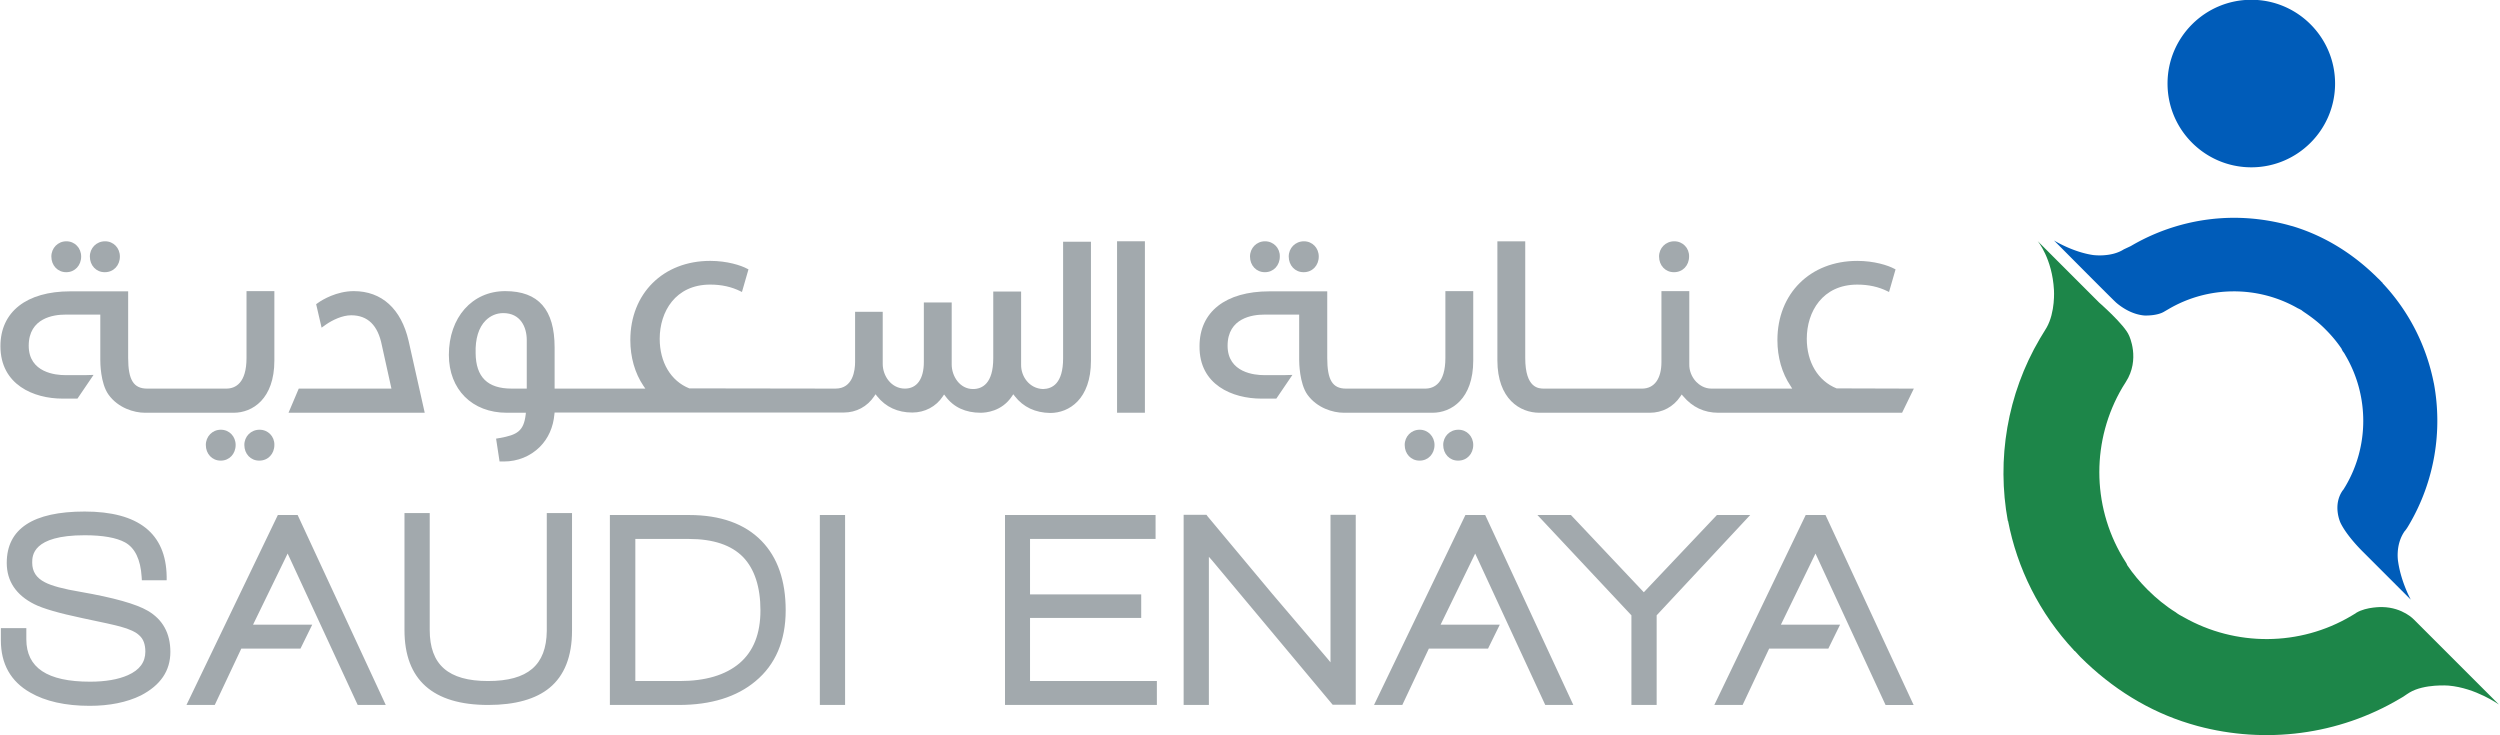
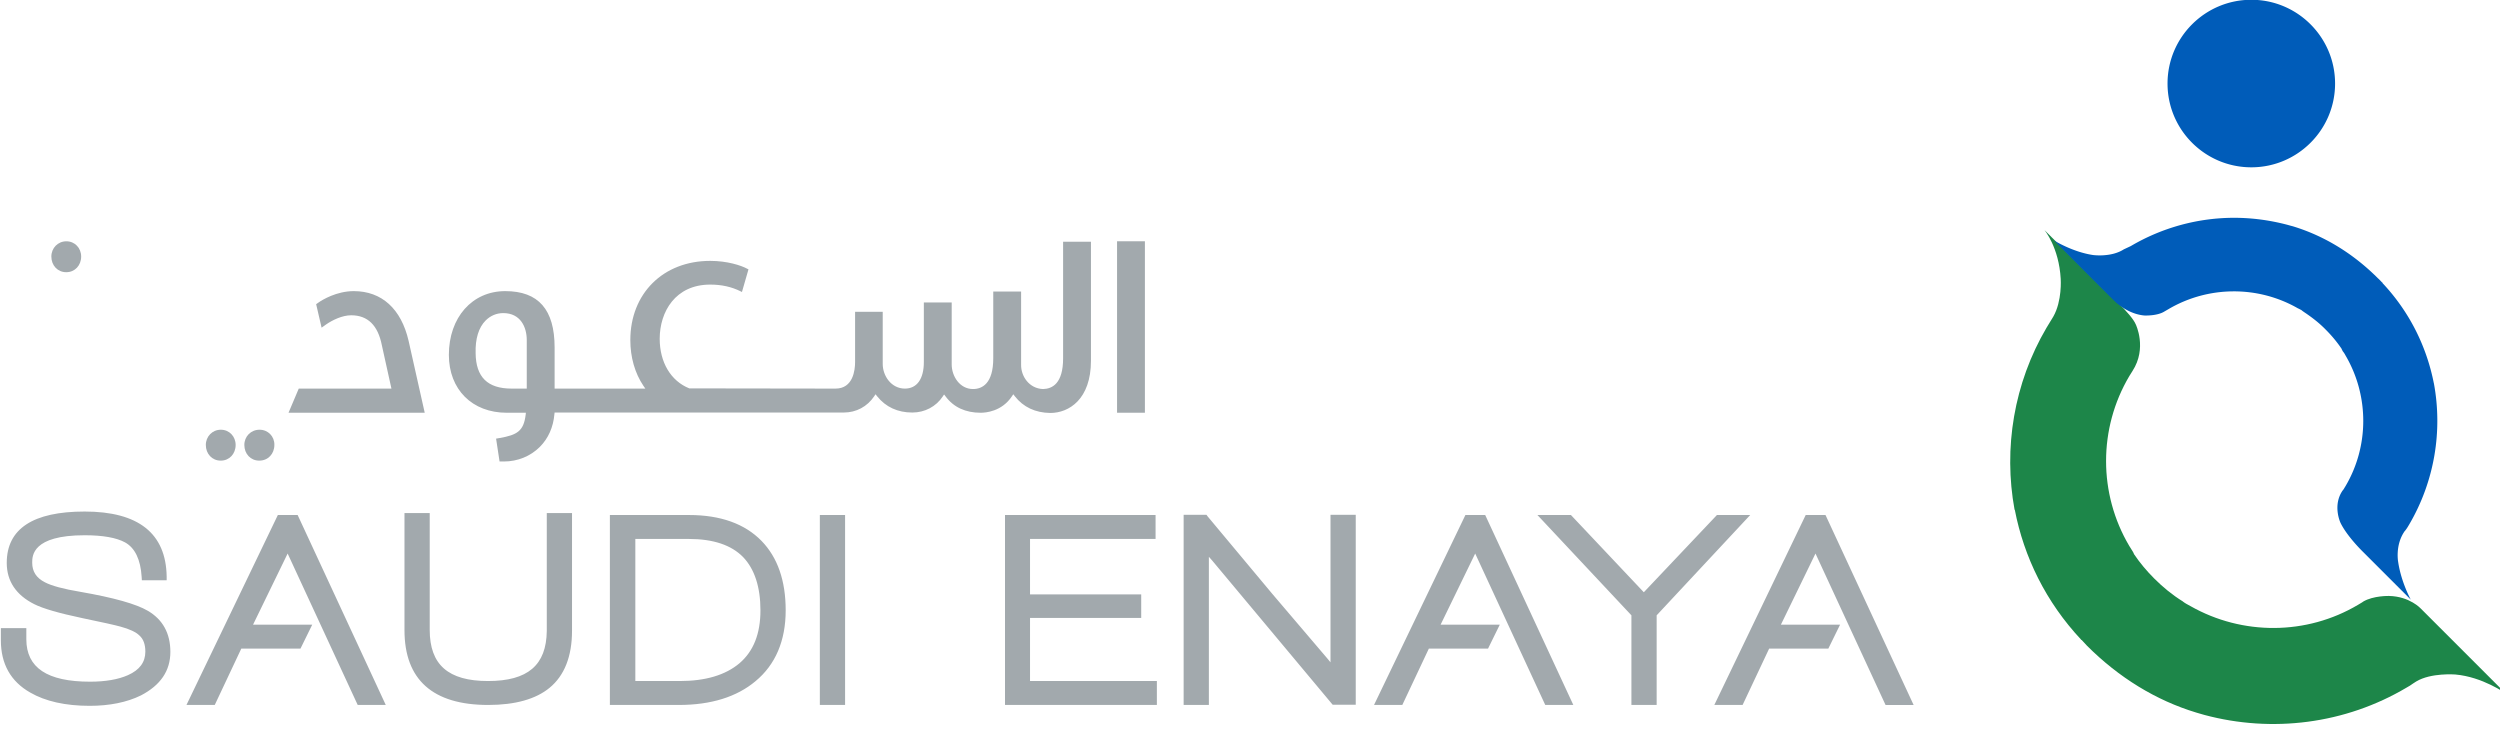
<svg xmlns="http://www.w3.org/2000/svg" xmlns:xlink="http://www.w3.org/1999/xlink" viewBox="0 0 1149 338">
  <g fill="#a2a9ad">
    <path d="M78.3 299.6c0-8.5-3.5-14.9-10.4-18.9-5.3-3.1-15.5-6-31-8.7-7.8-1.3-13.3-2.8-16.3-4.4-3.9-2-5.8-4.9-5.8-9 0-3.1 0-12.6 24.1-12.6 8.3 0 14.6 1.1 18.6 3.3 4.5 2.5 7.1 7.8 7.6 15.8l.1 1.6h11.4V265c-.3-19.9-13-29.9-37.7-29.9-23.7 0-35.8 7.9-35.8 23.6 0 8.4 4.3 14.8 12.7 19 4 2 11.2 4.1 22.1 6.4 9.2 1.9 15 3.2 17.5 3.9 4.1 1.1 7.1 2.5 8.7 4.1 1.8 1.6 2.7 4.1 2.7 7.4 0 4.8-2.6 8.4-8 10.8-4.5 2-10.4 3-17.4 3-19.7 0-29.3-6.4-29.3-19.5v-5.1H.4v5.6c0 10.8 4.5 18.9 13.5 24 6.9 4 16.1 6.1 27.3 6.1 9.1 0 17.1-1.6 23.6-4.8 9-4.7 13.5-11.3 13.5-20m49.4-62.9l-42 87.3h13l12.2-25.9h27.2l5.4-11h-27.2l15.9-32.7 32.2 69.6h12.9l-40.5-87.3zm545.8 0l-42 87.3h13l12.2-25.9h27.2l5.4-11h-27.2l15.9-32.7 32.2 69.6h12.9l-40.5-87.3zM224.3 313c-18.3 0-26.8-7.5-26.8-23.5v-53.7h-11.6v53.8c0 22.8 13 34.4 38.5 34.4 12.4 0 21.9-2.7 28.2-7.9 6.8-5.6 10.3-14.4 10.3-26.2v-54.1h-11.6V290c-.2 15.7-8.7 23-27 23m136.8-32.5c0-13.6-3.7-24.3-11.1-31.9-7.7-7.9-18.9-11.9-33.3-11.9h-36.4V324H312c14.8 0 26.6-3.7 35.2-10.9 9.2-7.6 13.9-18.6 13.9-32.6m-21.2 24.3c-6.5 5.5-15.7 8.2-27.5 8.2H292v-65.3h24.6c11.2 0 19.5 2.8 24.9 8.3 5.3 5.5 8 13.8 8 24.5 0 10.8-3.2 18.8-9.6 24.3m36.9-68.1h11.6V324h-11.6zm96.6 47.3h51.1v-10.8h-51.1v-25.5h57.7v-11h-69.2V324h69.8v-11h-58.3zm111.4-11L555 237.3l-.5-.7H544V324h11.6v-68.1l1.5 1.7 55.4 66.3h10.6v-87.3h-11.6v67.8l-1.4-1.7-25.3-29.7m204.3-36.3l-33.6 35.5-33.5-35.5h-15.4l43.2 46.1V324h11.6v-41.2l43-46.1zm40.8 0l-42 87.3h13l12.2-25.9h27.2l5.4-11h-27.2l15.9-32.7 32.2 69.6h12.9L839 236.7zm-710.6-39.2c-4 0-7 3.1-7 7 0 4.1 2.9 7.2 6.8 7.2h.1c4 0 6.9-3.1 6.9-7.2.1-3.9-2.9-7-6.8-7m-17.8 0c-3.9 0-6.9 3.1-6.9 7 0 4.1 2.9 7.2 6.8 7.2h.1c3.9 0 6.8-3.1 6.8-7.2 0-3.9-2.9-7-6.8-7" />
    <use xlink:href="#B" />
-     <path d="M652.5 197.5c-3.9 0-6.9 3.1-6.9 7 0 4.1 2.9 7.2 6.8 7.2h.1c3.9 0 6.8-3.1 6.8-7.2 0-3.9-3-7-6.8-7" />
    <use xlink:href="#B" x="-71" y="-86.6" />
-     <path d="M581.4 110.9c-3.9 0-6.9 3.1-6.9 7 0 4.1 2.9 7.2 6.8 7.2h.1c3.9 0 6.8-3.1 6.8-7.2.1-3.9-2.9-7-6.8-7m188.1 0c-4 0-7 3.1-7 7 0 4.1 2.9 7.2 6.8 7.2h.1c4 0 6.9-3.1 6.9-7.2.1-3.9-2.9-7-6.8-7" />
    <use xlink:href="#B" x="-622" y="-86.6" />
    <path d="M30.5 110.9c-3.9 0-6.9 3.1-6.9 7 0 4.1 2.9 7.2 6.8 7.2h.1c3.9 0 6.8-3.1 6.8-7.2 0-3.9-2.9-7-6.8-7m164.7 78.8l-7.4-33c-3.4-14.8-12.4-22.9-25.2-22.9-7.9 0-14.5 4-16.3 5.3l-1 .7 2.5 10.8 2.1-1.5c2.9-2 7.4-4.2 11.5-4.2 7.6 0 12.3 4.6 14.1 13.8l4.4 19.9h-42.6l-4.7 11.1h62.6zm255.5 0c2.2 0 9.7-.5 14.4-7.6l.6-.9.7.9c3.9 5 9.4 7.6 16.3 7.7 8.6 0 18.7-6.3 18.7-24v-54.7h-12.8v53.6c0 11.6-5 14-9.2 14.1-6.4-.2-10.2-5.9-10.1-11.2V134h-12.8v30.7c0 11.6-5.1 14.1-9.3 14.1-6.1 0-9.8-5.9-9.8-11.3V139h-12.8v27.4c0 7.8-3.2 12.2-8.7 12.2-6.3 0-10.2-5.9-10.2-11.3v-24H393v23.1c0 3.7-.9 12.2-9 12.2l-67.2-.1c-8.5-3.4-13.6-12-13.6-22.8 0-12.4 7.2-24.9 23.2-24.9 5.2 0 9.8 1 14 3.1l.6.3 3-10.4-.4-.2c-3.1-1.7-9.5-3.7-17.2-3.7-21.6 0-36.7 15-36.7 36.4 0 7.9 2.1 15.2 6 21l.9 1.3h-41.7v-18.9c0-17.4-7.4-25.9-22.7-25.9-15.2 0-25.9 12.1-25.9 29.3 0 15.9 10.7 26.6 26.6 26.6h8.8l-.1.9c-.9 7.5-3.9 9.3-11.9 10.7l-1.7.3 1.6 10.5h2c6.3 0 12.2-2.4 16.5-6.7 3.9-3.9 6.2-9.1 6.7-15l.1-.8h132.9c5.7 0 10.8-2.7 14-7.5l.6-.9.7.9c4 5 9.5 7.5 16.2 7.5 5.7 0 10.9-2.7 14-7.4l.6-.9.7.9c3.7 5 9.2 7.5 16.1 7.5M242 178.6h-6.9c-11 0-16.4-5.3-16.5-16.3-.2-6.6 1.4-11.8 4.6-15 2.2-2.2 5-3.4 8.1-3.4 7.9 0 10.8 6.4 10.8 12.4v22.3zm271.4-67.7h12.8v78.8h-12.8z" />
-     <path d="M579.7 183.2h1 .5 4.5.9l7.4-10.9-3.4.1h-3.4-6.4c-3.9 0-16.6-1-16.6-13.5 0-12.9 11.7-14.3 16.7-14.3h16.2v20.8c0 1.1.1 10.8 3.8 16 4.4 6.1 11.7 8.3 16.7 8.3h40.8c8.6 0 18.7-6.3 18.7-24v-31.9h-12.8v30.7c0 11.6-5.1 14.1-9.3 14.1h-36.4c-6.2 0-8.6-4-8.6-14.1v-30.6h-26.6c-20.1 0-32.1 9.4-32.1 25.2-.2 17.8 15.2 24.1 28.4 24.1m127.8 6.5h50.7c5.8 0 10.9-2.7 14.1-7.5l.6-.9.7.8c4.2 5 9.6 7.6 16.2 7.6h84.4l5.4-11.1-35.5-.1c-8.5-3.4-13.7-12-13.7-22.8 0-12.4 7.2-24.9 23.2-24.9 5.2 0 9.8 1 14 3.1l.6.3 3-10.4-.4-.2c-3.1-1.7-9.5-3.7-17.2-3.7-21.6 0-36.7 15-36.7 36.4 0 7.9 2.1 15.2 6 21l.8 1.3h-37.1c-3.3 0-5.6-1.7-7-3.1-2.1-2.2-3.3-5.2-3.2-8.2v-33.5h-12.8v32.6c0 7.7-3.3 12.2-8.9 12.2h-45c-2.4 0-8.7 0-8.7-14.1v-53.6h-12.8v54.7c0 17.8 10.4 24.1 19.3 24.1m-678.8-6.5h1 .5 4.5.9l7.4-10.9-3.4.1h-3.4-6.4c-3.9 0-16.6-1-16.6-13.5 0-12.9 11.7-14.3 16.7-14.3h16.2v20.8c0 1.1 0 10.7 3.8 16 4.4 6.1 11.7 8.3 16.7 8.3h40.8c8.6 0 18.7-6.3 18.7-24v-31.9h-12.8v30.7c0 11.6-5.1 14.1-9.3 14.1H67.6c-6.2 0-8.7-4-8.7-14.1v-30.6H32.3c-20.1 0-32.1 9.4-32.1 25.2 0 17.8 15.4 24.1 28.5 24.1" />
  </g>
-   <path d="M940.6 150.6l-3.1 5.1c-15 25.5-19.9 55.4-14.7 83.7h.1c4.2 21.7 14.3 42.4 30.5 59.7v.1h.2c.8.9 1.7 1.8 2.5 2.7 14.6 14.6 31.7 25.1 50.2 30.7.8.2 1.6.5 2.4.7.4.1.9.3 1.4.4 31 8.3 64.6 4.2 92.9-12.6 1.3-.7 1.7-1 3-1.9l1.4-.9c6.8-4.1 18-3.2 18-3.2 12.5 1.1 23.1 8.7 23.1 8.7l-39-39s-5.1-5.6-14.6-5.8c0 0-7.2-.2-11.9 2.6l-.4.3c-.8.5-1.1.7-2 1.2-23.6 14-53.1 14.1-76.9.6-.7-.4-1.3-.7-2-1.1-.5-.3-1-.6-1.5-1h0l-.1-.1c-4.7-2.9-9.1-6.5-13.1-10.5-3.5-3.5-6.6-7.2-9.3-11.2-.2-.5-.4-1-.7-1.4l-1.5-2.4c-14.2-24-14.2-54 0-78l1.5-2.4h0c6.8-10.5 1.5-21.4 1.5-21.4-2-4.9-13.8-15.2-13.8-15.2l-28.2-28.2s6.7 7.9 7.5 22.5c0 .1.7 10.1-3.4 17.3" fill="#1d8649" />
+   <path d="M940.6 150.6c-15 25.5-19.9 55.4-14.7 83.7h.1c4.2 21.7 14.3 42.4 30.5 59.7v.1h.2c.8.9 1.7 1.8 2.5 2.7 14.6 14.6 31.7 25.1 50.2 30.7.8.2 1.6.5 2.4.7.4.1.9.3 1.4.4 31 8.3 64.6 4.2 92.9-12.6 1.3-.7 1.7-1 3-1.9l1.4-.9c6.8-4.1 18-3.2 18-3.2 12.5 1.1 23.1 8.7 23.1 8.7l-39-39s-5.1-5.6-14.6-5.8c0 0-7.2-.2-11.9 2.6l-.4.3c-.8.5-1.1.7-2 1.2-23.6 14-53.1 14.1-76.9.6-.7-.4-1.3-.7-2-1.1-.5-.3-1-.6-1.5-1h0l-.1-.1c-4.7-2.9-9.1-6.5-13.1-10.5-3.5-3.5-6.6-7.2-9.3-11.2-.2-.5-.4-1-.7-1.4l-1.5-2.4c-14.2-24-14.2-54 0-78l1.5-2.4h0c6.8-10.5 1.5-21.4 1.5-21.4-2-4.9-13.8-15.2-13.8-15.2l-28.2-28.2s6.7 7.9 7.5 22.5c0 .1.7 10.1-3.4 17.3" fill="#1d8649" />
  <path d="M979.3 113.1c14.6-8.6 31.1-13 47.5-13 8.2 0 16.4 1.1 24.4 3.2.4.1.7.2 1.1.3.6.2 1.2.3 1.8.5 14.3 4.4 27.5 12.5 38.8 23.8.7.6 1.3 1.3 2 2h.2l-.1.2c12.5 13.3 20.3 29.3 23.6 46.1v-.1c4.1 22 .3 45.1-11.3 64.9-.6 1-.9 1.6-1.9 2.9l-.2.2c-4.5 6.4-3 14.2-3 14.2 1.4 9.4 5.8 17.3 5.8 17.3l-21.8-21.8s-7.4-7.1-10.5-13.5c0 0-3.8-8 1-14.9l.1-.1c.5-.6.7-1.1 1.1-1.7 11-18.5 11-41.8 0-60.4-.3-.6-.7-1.2-1.2-1.8h0c-.1-.3-.4-.7-.5-1.1a59.4 59.4 0 0 0-7.2-8.7c-3.1-3.2-6.5-5.8-10.1-8.2-.1 0-.1-.1-.1-.1h0c-.4-.2-.7-.5-1.1-.8-.6-.3-1.1-.6-1.6-.8-18.3-10.5-41.2-10.4-59.5.4l-1.9 1.1c-3.4 2.1-9.2 1.8-9.2 1.8-5.5-.5-10.1-3.5-12.9-5.9-1.6-1.4-28.6-28.6-28.6-28.6s8.5 5.3 17.9 6.7c0 0 8.3 1.2 14.2-2.6l3.2-1.5zm55.4-36.2c21.2 0 38.5-17.2 38.5-38.5 0-21.2-17.2-38.5-38.5-38.5-21.2 0-38.5 17.2-38.5 38.5s17.3 38.5 38.5 38.5" fill="#005cb9" />
  <defs>
-     <path id="B" d="M670.3 197.5c-4 0-7 3.1-7 7 0 4.1 2.9 7.2 6.8 7.2h.1c4 0 6.9-3.1 6.9-7.2 0-3.9-2.9-7-6.8-7" />
-   </defs>
+     </defs>
</svg>